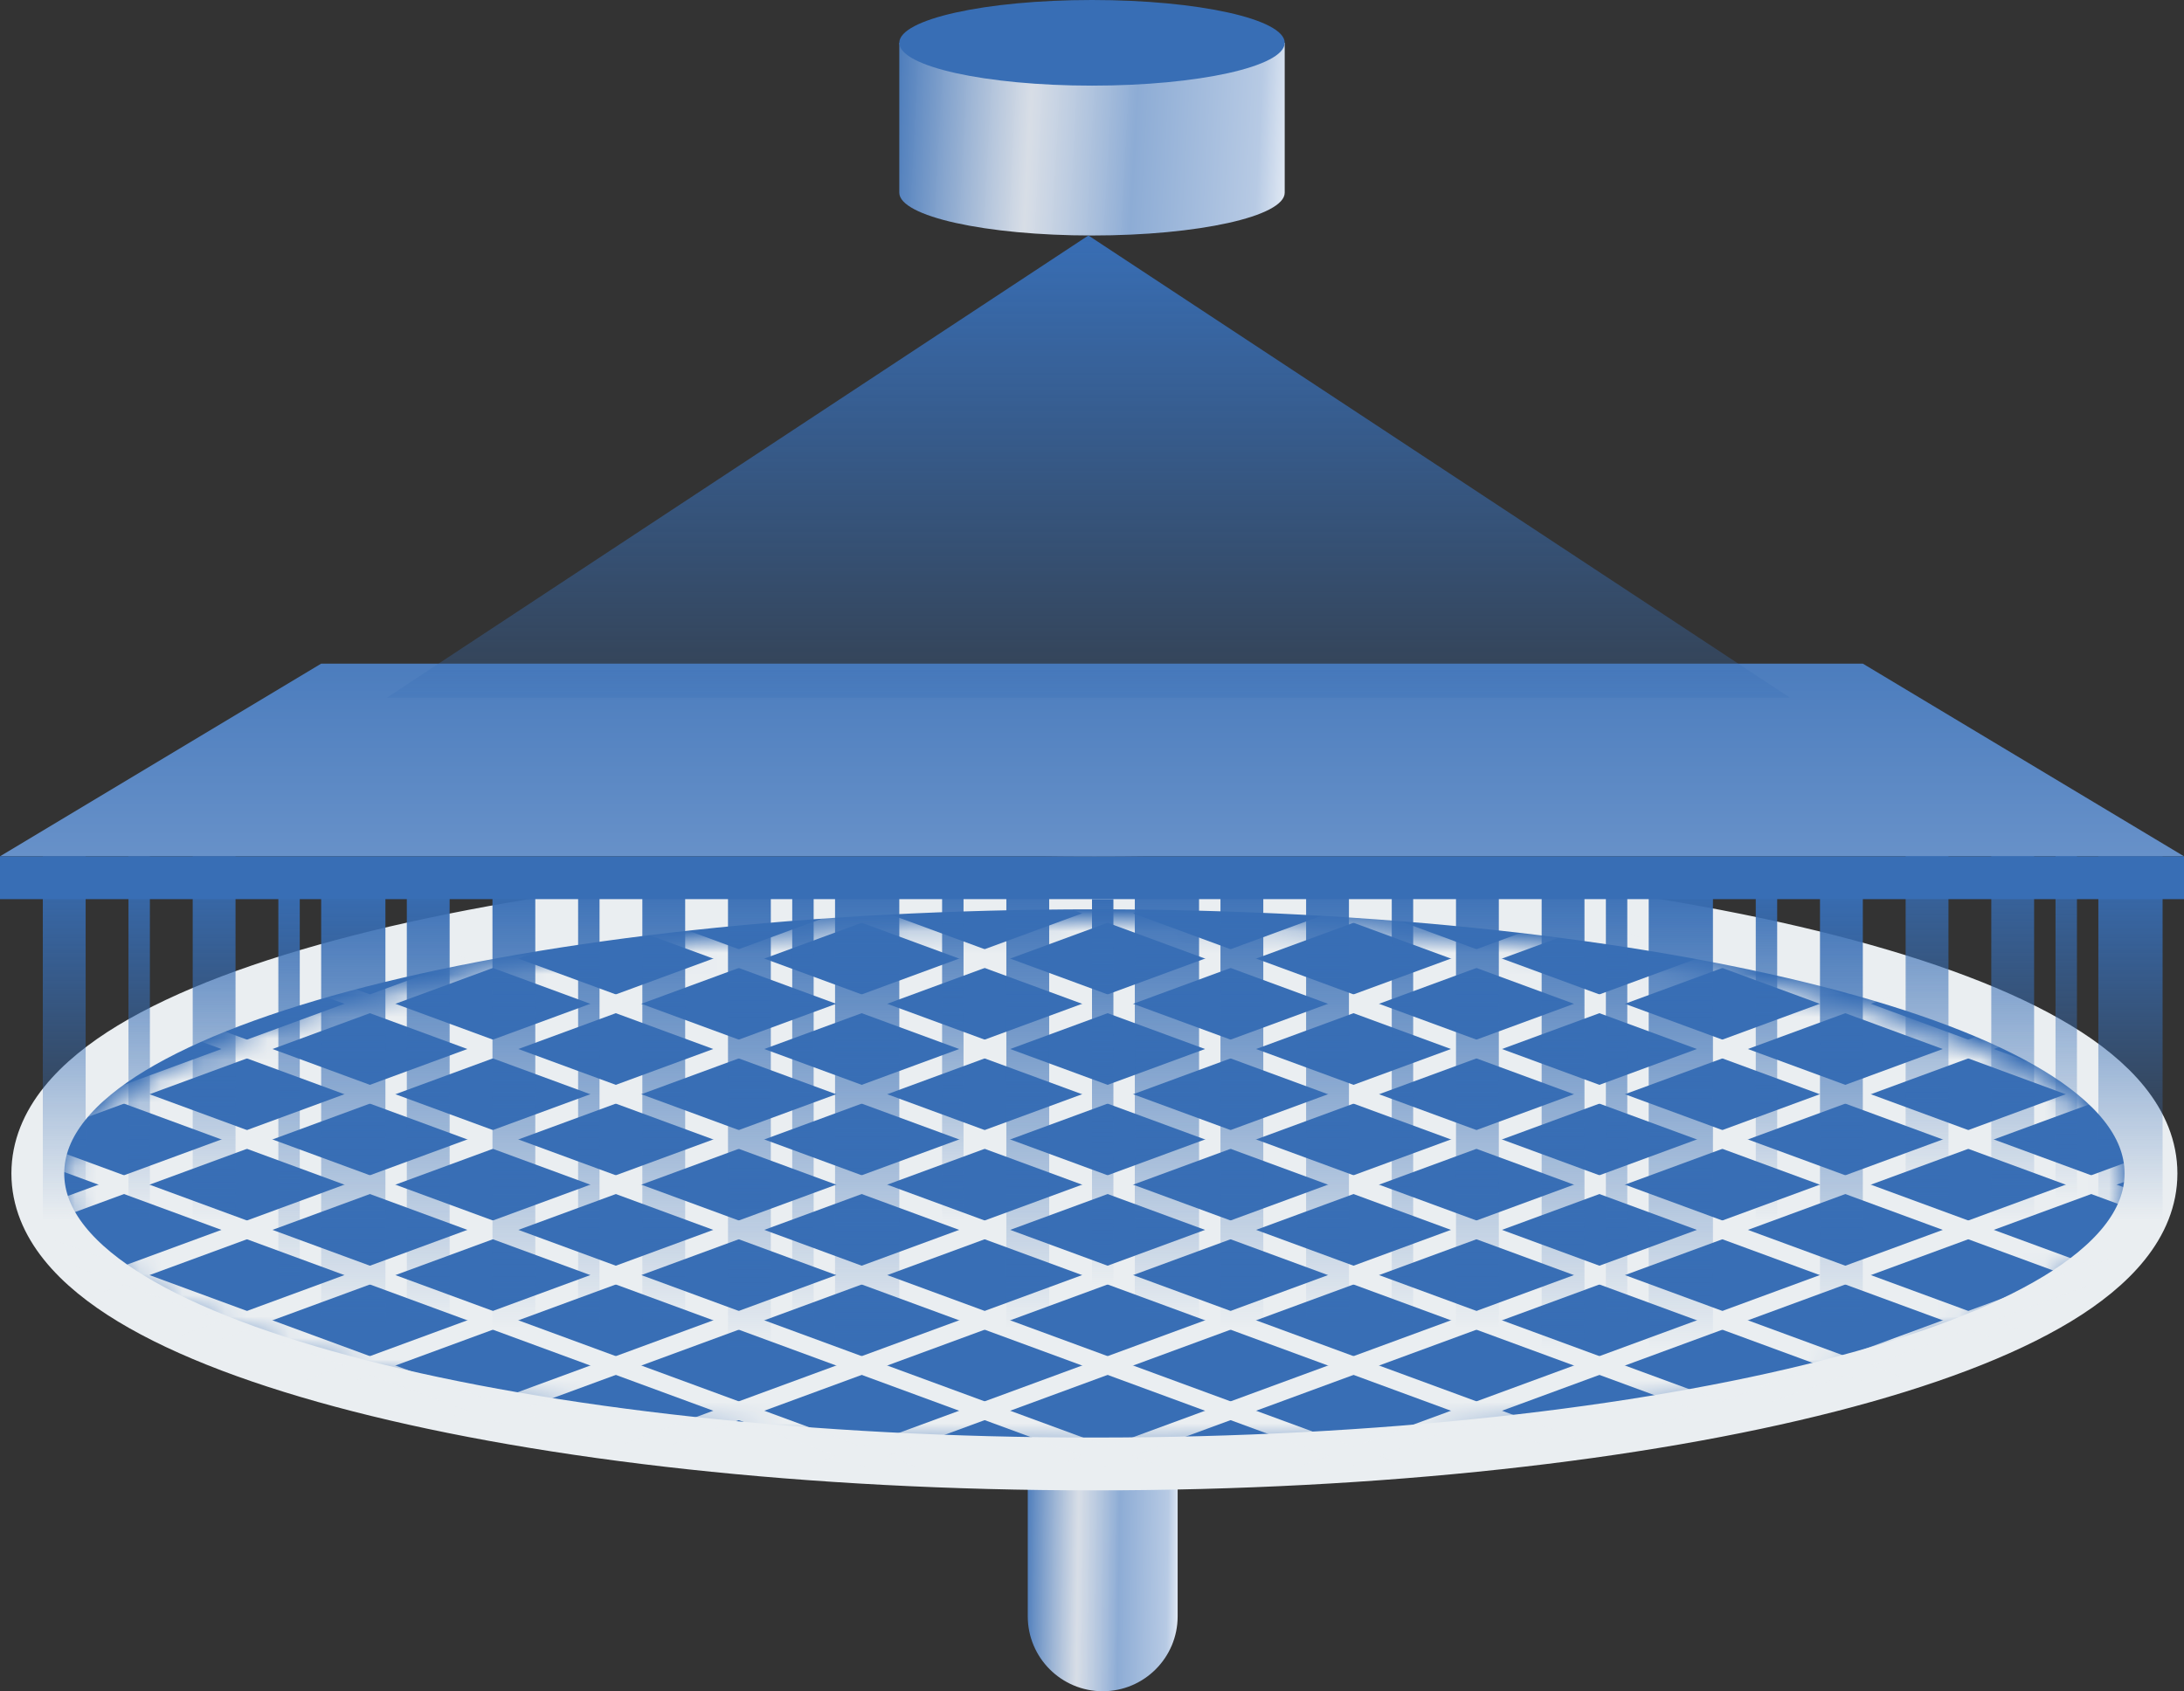
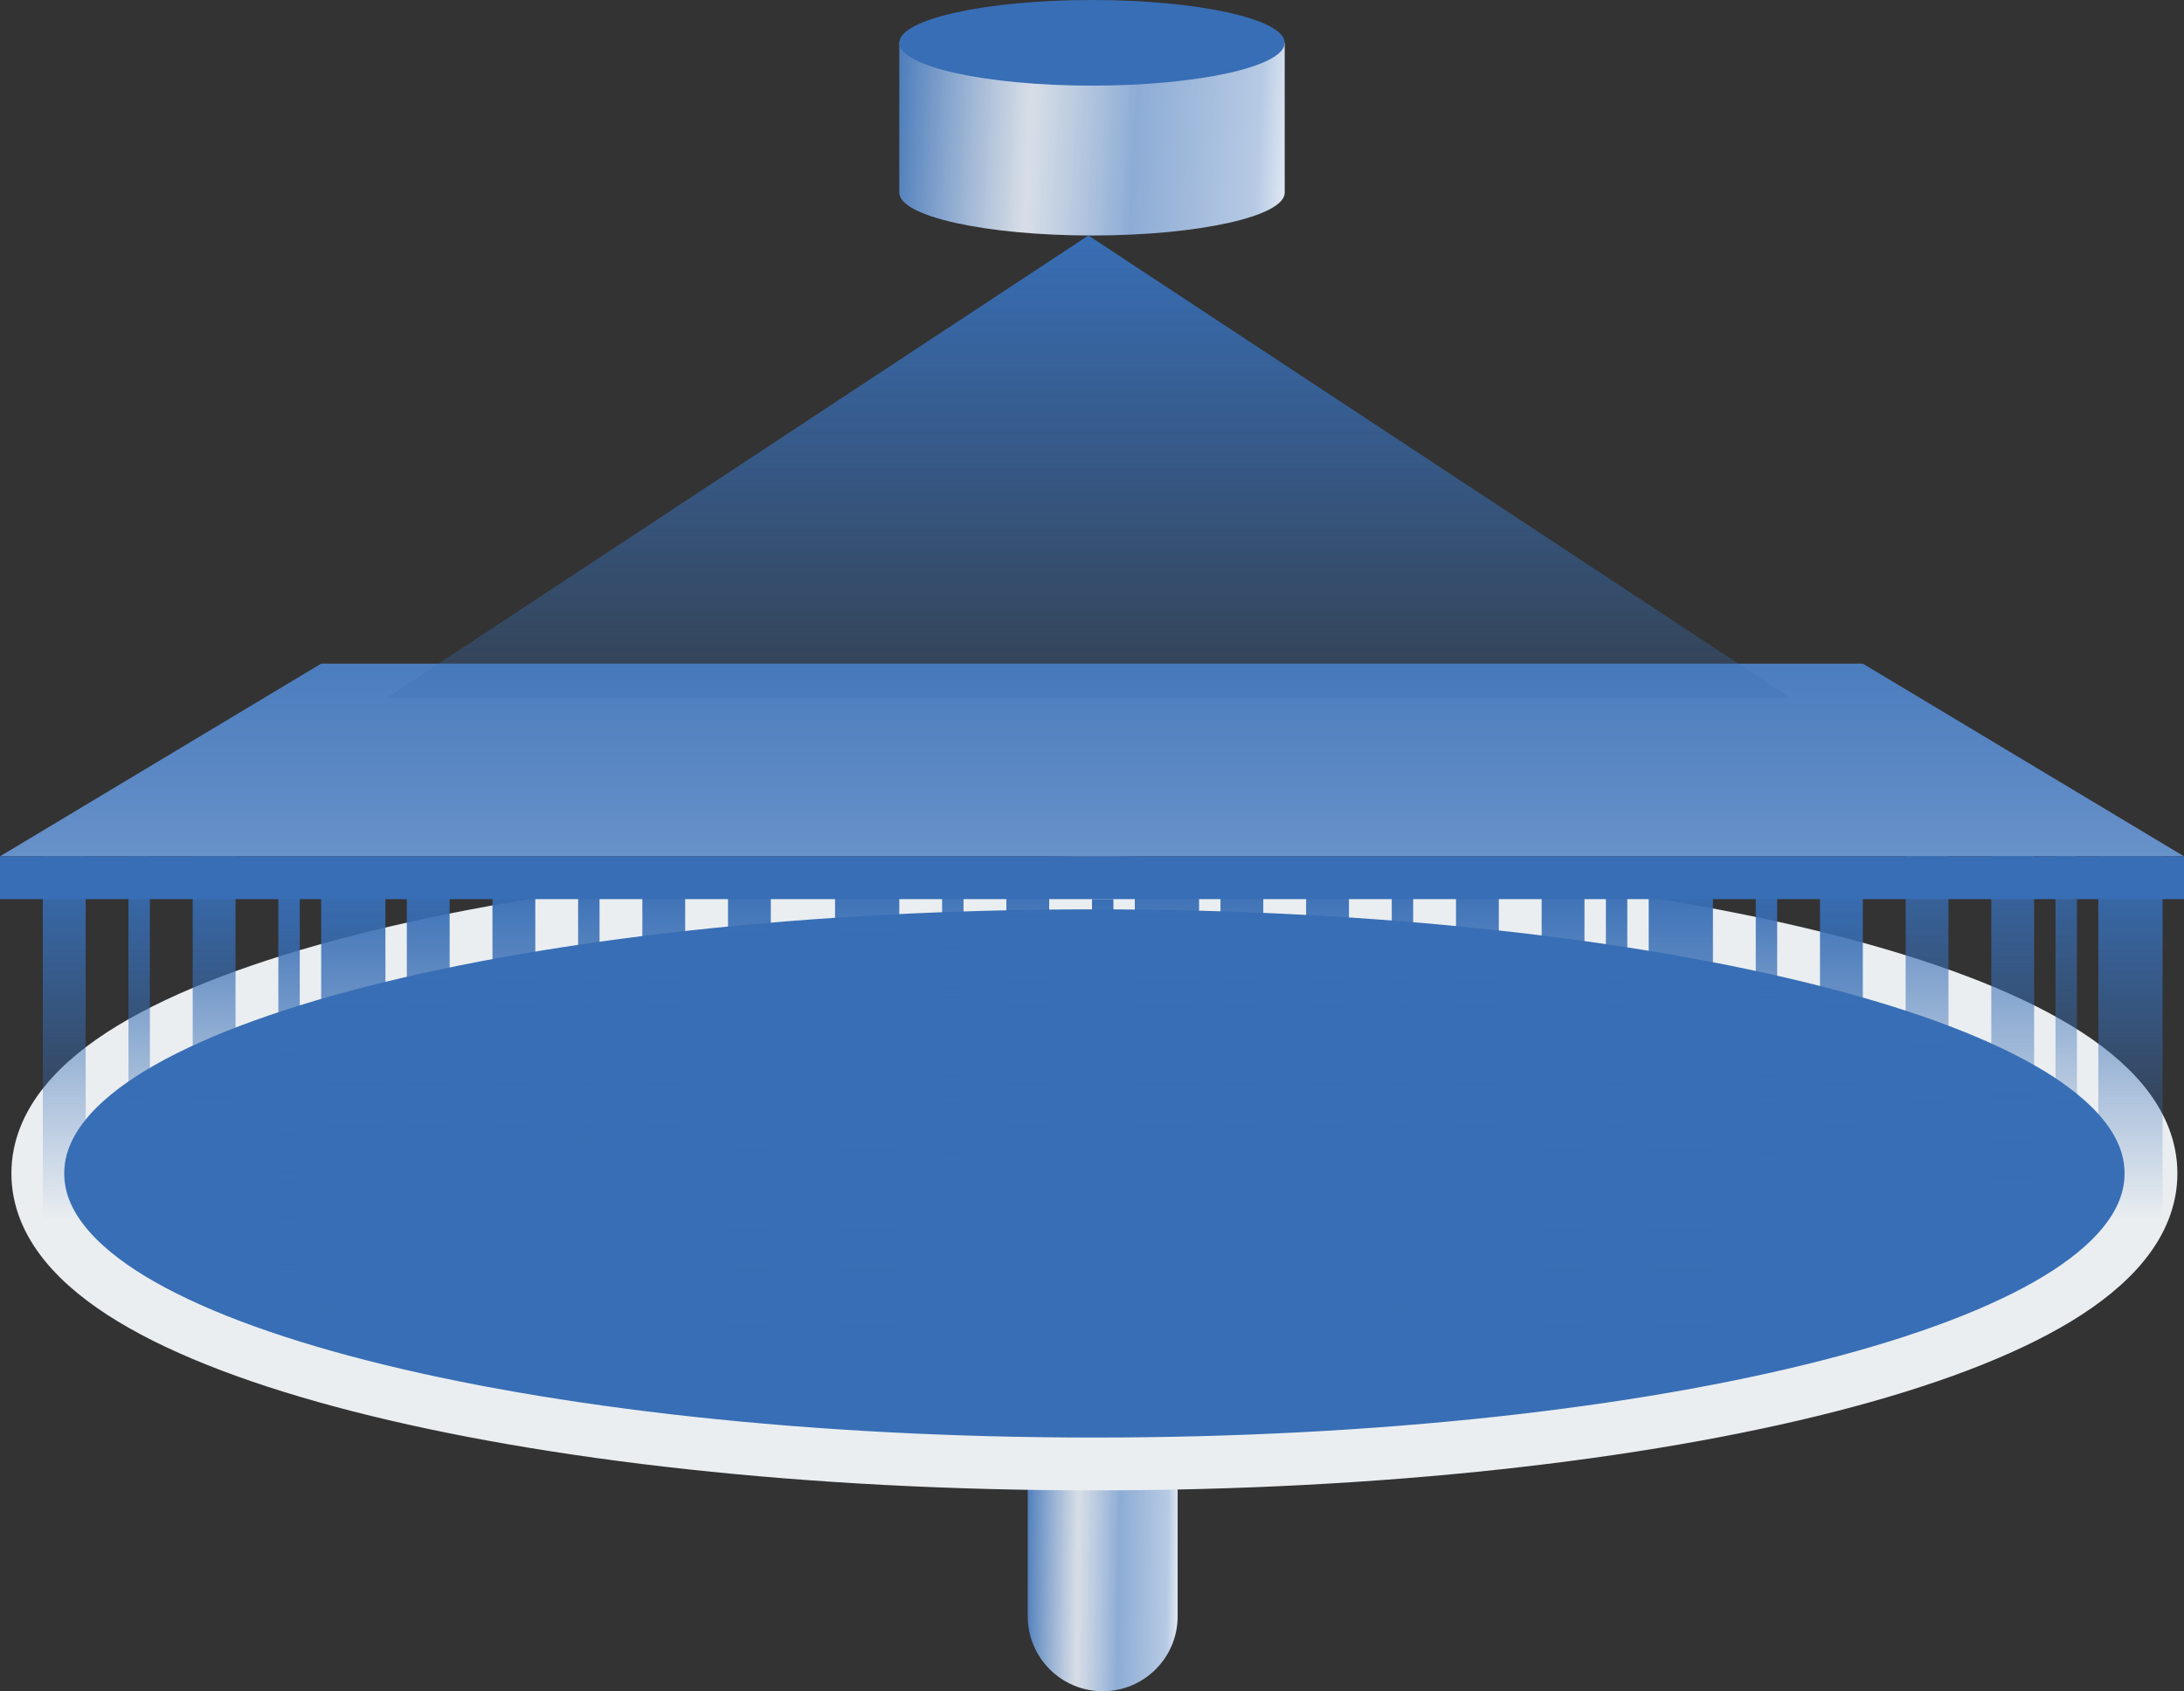
<svg xmlns="http://www.w3.org/2000/svg" width="102" height="79" viewBox="0 0 102 79" fill="none">
  <rect x="0" y="0" width="102" height="79" fill="#333333" stroke="none" />
  <path d="M48 65H55V75.5C55 77.433 53.433 79 51.5 79C49.567 79 48 77.433 48 75.5V65Z" fill="url(#paint0_linear_2702_124)" />
  <path d="M51.112 68.383C64.47 68.383 76.606 66.996 85.439 64.731C89.846 63.601 93.501 62.235 96.083 60.67C98.591 59.149 100.458 57.206 100.458 54.813C100.458 52.42 98.591 50.477 96.083 48.956C93.501 47.391 89.846 46.025 85.439 44.895C76.606 42.63 64.47 41.243 51.112 41.243C37.754 41.243 25.618 42.63 16.785 44.895C12.378 46.025 8.724 47.391 6.141 48.956C3.633 50.477 1.766 52.42 1.766 54.813C1.766 57.206 3.633 59.149 6.141 60.67C8.724 62.235 12.378 63.601 16.785 64.731C25.618 66.996 37.754 68.383 51.112 68.383Z" fill="#386EB5" stroke="#EAEEF1" stroke-width="2.467" />
  <mask id="mask0_2702_124" style="mask-type:alpha" maskUnits="userSpaceOnUse" x="3" y="43" width="97" height="25">
-     <path d="M99.224 55.336C99.224 62.15 77.684 67.673 51.112 67.673C24.541 67.673 3 62.15 3 55.336C3 48.523 24.541 43 51.112 43C77.684 43 99.224 48.523 99.224 55.336Z" fill="#4FC1BF" />
-   </mask>
+     </mask>
  <g mask="url(#mask0_2702_124)">
    <path fill-rule="evenodd" clip-rule="evenodd" d="M57.139 32.226C57.218 32.44 57.108 32.676 56.895 32.754L-67.999 78.692C-68.212 78.771 -68.448 78.661 -68.526 78.448C-68.605 78.235 -68.496 77.999 -68.282 77.92L56.611 31.982C56.824 31.904 57.061 32.013 57.139 32.226Z" fill="#EAEEF1" />
    <path fill-rule="evenodd" clip-rule="evenodd" d="M68.624 32.226C68.702 32.44 68.593 32.676 68.379 32.754L-56.514 78.692C-56.727 78.771 -56.964 78.661 -57.042 78.448C-57.12 78.235 -57.011 77.999 -56.798 77.92L68.096 31.982C68.309 31.904 68.545 32.013 68.624 32.226Z" fill="#EAEEF1" />
    <path fill-rule="evenodd" clip-rule="evenodd" d="M80.108 32.226C80.186 32.44 80.077 32.676 79.864 32.754L-45.03 78.692C-45.243 78.771 -45.479 78.661 -45.558 78.448C-45.636 78.235 -45.527 77.999 -45.314 77.92L79.58 31.982C79.793 31.904 80.029 32.013 80.108 32.226Z" fill="#EAEEF1" />
    <path fill-rule="evenodd" clip-rule="evenodd" d="M91.593 32.226C91.672 32.44 91.562 32.676 91.349 32.754L-33.544 78.692C-33.758 78.771 -33.994 78.661 -34.072 78.448C-34.151 78.235 -34.041 77.999 -33.828 77.92L91.065 31.982C91.278 31.904 91.515 32.013 91.593 32.226Z" fill="#EAEEF1" />
    <path fill-rule="evenodd" clip-rule="evenodd" d="M103.077 32.226C103.155 32.44 103.046 32.676 102.833 32.754L-22.061 78.692C-22.274 78.771 -22.511 78.661 -22.589 78.448C-22.667 78.235 -22.558 77.999 -22.345 77.92L102.549 31.982C102.762 31.904 102.998 32.013 103.077 32.226Z" fill="#EAEEF1" />
    <path fill-rule="evenodd" clip-rule="evenodd" d="M114.562 32.226C114.64 32.44 114.531 32.676 114.318 32.754L-10.576 78.692C-10.789 78.771 -11.025 78.661 -11.104 78.448C-11.182 78.235 -11.073 77.999 -10.86 77.92L114.034 31.982C114.247 31.904 114.484 32.013 114.562 32.226Z" fill="#EAEEF1" />
    <path fill-rule="evenodd" clip-rule="evenodd" d="M126.045 32.226C126.124 32.44 126.015 32.676 125.801 32.754L0.908 78.692C0.695 78.771 0.458 78.661 0.38 78.448C0.301 78.235 0.411 77.999 0.624 77.92L125.517 31.982C125.731 31.904 125.967 32.013 126.045 32.226Z" fill="#EAEEF1" />
    <path fill-rule="evenodd" clip-rule="evenodd" d="M137.53 32.226C137.608 32.44 137.499 32.676 137.286 32.754L12.392 78.692C12.179 78.771 11.943 78.661 11.864 78.448C11.786 78.235 11.895 77.999 12.108 77.92L137.002 31.982C137.215 31.904 137.451 32.013 137.53 32.226Z" fill="#EAEEF1" />
    <path fill-rule="evenodd" clip-rule="evenodd" d="M149.015 32.226C149.093 32.44 148.984 32.676 148.771 32.754L23.878 78.692C23.664 78.771 23.428 78.661 23.35 78.448C23.271 78.235 23.38 77.999 23.594 77.92L148.487 31.982C148.7 31.904 148.937 32.013 149.015 32.226Z" fill="#EAEEF1" />
    <path fill-rule="evenodd" clip-rule="evenodd" d="M160.499 32.226C160.578 32.44 160.469 32.676 160.255 32.754L35.362 78.692C35.149 78.771 34.912 78.661 34.834 78.448C34.756 78.235 34.865 77.999 35.078 77.92L159.972 31.982C160.185 31.904 160.421 32.013 160.499 32.226Z" fill="#EAEEF1" />
    <path fill-rule="evenodd" clip-rule="evenodd" d="M171.984 32.226C172.062 32.44 171.953 32.676 171.74 32.754L46.846 78.692C46.633 78.771 46.397 78.661 46.318 78.448C46.24 78.235 46.349 77.999 46.562 77.92L171.456 31.982C171.669 31.904 171.905 32.013 171.984 32.226Z" fill="#EAEEF1" />
    <path fill-rule="evenodd" clip-rule="evenodd" d="M46.318 32.226C46.239 32.44 46.349 32.676 46.562 32.754L171.456 78.692C171.669 78.771 171.905 78.661 171.983 78.448C172.062 78.235 171.953 77.999 171.739 77.92L46.846 31.982C46.633 31.904 46.396 32.013 46.318 32.226Z" fill="#EAEEF1" />
    <path fill-rule="evenodd" clip-rule="evenodd" d="M34.834 32.226C34.755 32.44 34.864 32.676 35.078 32.754L159.971 78.692C160.184 78.771 160.421 78.661 160.499 78.448C160.577 78.235 160.468 77.999 160.255 77.92L35.361 31.982C35.148 31.904 34.912 32.013 34.834 32.226Z" fill="#EAEEF1" />
    <path fill-rule="evenodd" clip-rule="evenodd" d="M23.349 32.226C23.271 32.44 23.38 32.676 23.593 32.754L148.487 78.692C148.7 78.771 148.936 78.661 149.015 78.448C149.093 78.235 148.984 77.999 148.771 77.92L23.877 31.982C23.664 31.904 23.428 32.013 23.349 32.226Z" fill="#EAEEF1" />
    <path fill-rule="evenodd" clip-rule="evenodd" d="M11.865 32.226C11.786 32.44 11.896 32.676 12.109 32.754L137.002 78.692C137.216 78.771 137.452 78.661 137.53 78.448C137.609 78.235 137.499 77.999 137.286 77.92L12.393 31.982C12.18 31.904 11.943 32.013 11.865 32.226Z" fill="#EAEEF1" />
    <path fill-rule="evenodd" clip-rule="evenodd" d="M0.38 32.226C0.302 32.44 0.411 32.676 0.624 32.754L125.518 78.692C125.731 78.771 125.967 78.661 126.046 78.448C126.124 78.235 126.015 77.999 125.802 77.92L0.908 31.982C0.695 31.904 0.459 32.013 0.38 32.226Z" fill="#EAEEF1" />
    <path fill-rule="evenodd" clip-rule="evenodd" d="M-11.104 32.226C-11.182 32.44 -11.073 32.676 -10.86 32.754L114.034 78.692C114.247 78.771 114.483 78.661 114.562 78.448C114.64 78.235 114.531 77.999 114.318 77.92L-10.576 31.982C-10.789 31.904 -11.026 32.013 -11.104 32.226Z" fill="#EAEEF1" />
    <path fill-rule="evenodd" clip-rule="evenodd" d="M-22.588 32.226C-22.667 32.44 -22.558 32.676 -22.344 32.754L102.549 78.692C102.762 78.771 102.999 78.661 103.077 78.448C103.156 78.235 103.046 77.999 102.833 77.92L-22.06 31.982C-22.274 31.904 -22.51 32.013 -22.588 32.226Z" fill="#EAEEF1" />
    <path fill-rule="evenodd" clip-rule="evenodd" d="M-34.073 32.226C-34.151 32.44 -34.042 32.676 -33.829 32.754L91.065 78.692C91.278 78.771 91.514 78.661 91.593 78.448C91.671 78.235 91.562 77.999 91.349 77.92L-33.545 31.982C-33.758 31.904 -33.994 32.013 -34.073 32.226Z" fill="#EAEEF1" />
    <path fill-rule="evenodd" clip-rule="evenodd" d="M-45.557 32.226C-45.636 32.44 -45.526 32.676 -45.313 32.754L79.581 78.692C79.794 78.771 80.03 78.661 80.108 78.448C80.187 78.235 80.078 77.999 79.864 77.92L-45.029 31.982C-45.242 31.904 -45.479 32.013 -45.557 32.226Z" fill="#EAEEF1" />
    <path fill-rule="evenodd" clip-rule="evenodd" d="M-57.041 32.226C-57.12 32.44 -57.011 32.676 -56.797 32.754L68.096 78.692C68.309 78.771 68.546 78.661 68.624 78.448C68.702 78.235 68.593 77.999 68.38 77.92L-56.514 31.982C-56.727 31.904 -56.963 32.013 -57.041 32.226Z" fill="#EAEEF1" />
    <path fill-rule="evenodd" clip-rule="evenodd" d="M-68.527 32.226C-68.605 32.44 -68.496 32.676 -68.283 32.754L56.611 78.692C56.824 78.771 57.06 78.661 57.139 78.448C57.217 78.235 57.108 77.999 56.895 77.92L-67.999 31.982C-68.212 31.904 -68.448 32.013 -68.527 32.226Z" fill="#EAEEF1" />
  </g>
  <rect x="15" y="41" width="3" height="21" fill="url(#paint1_linear_2702_124)" />
  <rect x="53" y="41" width="3" height="21" fill="url(#paint2_linear_2702_124)" />
  <rect x="19" y="41" width="2" height="21" fill="url(#paint3_linear_2702_124)" />
  <rect x="57" y="41" width="2" height="21" fill="url(#paint4_linear_2702_124)" />
  <rect x="13" y="41" width="1" height="19" fill="url(#paint5_linear_2702_124)" />
  <rect x="51" y="42" width="1" height="18" fill="url(#paint6_linear_2702_124)" />
  <rect x="27" y="41" width="1" height="21" fill="url(#paint7_linear_2702_124)" />
  <rect x="6" y="40" width="1" height="17" fill="url(#paint8_linear_2702_124)" />
  <rect x="65" y="41" width="1" height="21" fill="url(#paint9_linear_2702_124)" />
-   <rect x="37" y="41" width="1" height="21" fill="url(#paint10_linear_2702_124)" />
  <rect x="75" y="41" width="1" height="21" fill="url(#paint11_linear_2702_124)" />
  <rect x="96" y="38" width="1" height="18" fill="url(#paint12_linear_2702_124)" />
  <rect x="44" y="41" width="1" height="16" fill="url(#paint13_linear_2702_124)" />
  <rect x="82" y="41" width="1" height="16" fill="url(#paint14_linear_2702_124)" />
  <rect x="30" y="41" width="2" height="21" fill="url(#paint15_linear_2702_124)" />
  <rect x="9" y="40" width="2" height="17" fill="url(#paint16_linear_2702_124)" />
  <rect x="68" y="41" width="2" height="21" fill="url(#paint17_linear_2702_124)" />
  <rect x="89" y="38" width="2" height="18" fill="url(#paint18_linear_2702_124)" />
  <rect x="23" y="41" width="2" height="21" fill="url(#paint19_linear_2702_124)" />
  <rect x="2" y="40" width="2" height="17" fill="url(#paint20_linear_2702_124)" />
  <rect x="61" y="41" width="2" height="21" fill="url(#paint21_linear_2702_124)" />
  <rect x="34" y="41" width="2" height="22" fill="url(#paint22_linear_2702_124)" />
  <rect x="72" y="41" width="2" height="22" fill="url(#paint23_linear_2702_124)" />
  <rect x="93" y="38" width="2" height="19" fill="url(#paint24_linear_2702_124)" />
  <rect x="39" y="41" width="3" height="22" fill="url(#paint25_linear_2702_124)" />
  <rect x="77" y="41" width="3" height="22" fill="url(#paint26_linear_2702_124)" />
  <rect x="98" y="40" width="3" height="17" fill="url(#paint27_linear_2702_124)" />
  <rect x="47" y="41" width="2" height="21" fill="url(#paint28_linear_2702_124)" />
  <rect x="85" y="41" width="2" height="21" fill="url(#paint29_linear_2702_124)" />
  <path d="M60 2H42V9C42 10.105 46.029 11 51 11C55.971 11 60 10.105 60 9V2Z" fill="url(#paint30_linear_2702_124)" />
  <ellipse cx="51" cy="2" rx="9" ry="2" fill="#386EB5" />
  <path d="M15 31H87L102 40H0L15 31Z" fill="url(#paint31_linear_2702_124)" />
  <path d="M50.832 11L83.595 32.589H18.069L50.832 11Z" fill="url(#paint32_linear_2702_124)" />
  <rect y="40" width="102" height="2" fill="#386EB5" />
  <defs>
    <linearGradient id="paint0_linear_2702_124" x1="47.611" y1="70.444" x2="58.529" y2="70.591" gradientUnits="userSpaceOnUse">
      <stop stop-color="#386EB5" />
      <stop offset="0.253" stop-color="#EEF5FF" stop-opacity="0.88" />
      <stop offset="0.429" stop-color="#8DACD5" />
      <stop offset="0.636" stop-color="#B7CAE4" />
      <stop offset="0.72" stop-color="white" />
    </linearGradient>
    <linearGradient id="paint1_linear_2702_124" x1="16.5" y1="41" x2="16.5" y2="62" gradientUnits="userSpaceOnUse">
      <stop stop-color="#386EB5" />
      <stop offset="1" stop-color="#386EB5" stop-opacity="0" />
    </linearGradient>
    <linearGradient id="paint2_linear_2702_124" x1="54.5" y1="41" x2="54.5" y2="62" gradientUnits="userSpaceOnUse">
      <stop stop-color="#386EB5" />
      <stop offset="1" stop-color="#386EB5" stop-opacity="0" />
    </linearGradient>
    <linearGradient id="paint3_linear_2702_124" x1="20" y1="41" x2="20" y2="62" gradientUnits="userSpaceOnUse">
      <stop stop-color="#386EB5" />
      <stop offset="1" stop-color="#386EB5" stop-opacity="0" />
    </linearGradient>
    <linearGradient id="paint4_linear_2702_124" x1="58" y1="41" x2="58" y2="62" gradientUnits="userSpaceOnUse">
      <stop stop-color="#386EB5" />
      <stop offset="1" stop-color="#386EB5" stop-opacity="0" />
    </linearGradient>
    <linearGradient id="paint5_linear_2702_124" x1="13.5" y1="41" x2="13.5" y2="60" gradientUnits="userSpaceOnUse">
      <stop stop-color="#386EB5" />
      <stop offset="1" stop-color="#386EB5" stop-opacity="0" />
    </linearGradient>
    <linearGradient id="paint6_linear_2702_124" x1="51.5" y1="42" x2="51.5" y2="60" gradientUnits="userSpaceOnUse">
      <stop stop-color="#386EB5" />
      <stop offset="1" stop-color="#386EB5" stop-opacity="0" />
    </linearGradient>
    <linearGradient id="paint7_linear_2702_124" x1="27.5" y1="41" x2="27.5" y2="62" gradientUnits="userSpaceOnUse">
      <stop stop-color="#386EB5" />
      <stop offset="1" stop-color="#386EB5" stop-opacity="0" />
    </linearGradient>
    <linearGradient id="paint8_linear_2702_124" x1="6.5" y1="40" x2="6.5" y2="57" gradientUnits="userSpaceOnUse">
      <stop stop-color="#386EB5" />
      <stop offset="1" stop-color="#386EB5" stop-opacity="0" />
    </linearGradient>
    <linearGradient id="paint9_linear_2702_124" x1="65.5" y1="41" x2="65.5" y2="62" gradientUnits="userSpaceOnUse">
      <stop stop-color="#386EB5" />
      <stop offset="1" stop-color="#386EB5" stop-opacity="0" />
    </linearGradient>
    <linearGradient id="paint10_linear_2702_124" x1="37.5" y1="41" x2="37.5" y2="62" gradientUnits="userSpaceOnUse">
      <stop stop-color="#386EB5" />
      <stop offset="1" stop-color="#386EB5" stop-opacity="0" />
    </linearGradient>
    <linearGradient id="paint11_linear_2702_124" x1="75.5" y1="41" x2="75.5" y2="62" gradientUnits="userSpaceOnUse">
      <stop stop-color="#386EB5" />
      <stop offset="1" stop-color="#386EB5" stop-opacity="0" />
    </linearGradient>
    <linearGradient id="paint12_linear_2702_124" x1="96.5" y1="38" x2="96.5" y2="56" gradientUnits="userSpaceOnUse">
      <stop stop-color="#386EB5" />
      <stop offset="1" stop-color="#386EB5" stop-opacity="0" />
    </linearGradient>
    <linearGradient id="paint13_linear_2702_124" x1="44.5" y1="41" x2="44.5" y2="57" gradientUnits="userSpaceOnUse">
      <stop stop-color="#386EB5" />
      <stop offset="1" stop-color="#386EB5" stop-opacity="0" />
    </linearGradient>
    <linearGradient id="paint14_linear_2702_124" x1="82.5" y1="41" x2="82.5" y2="57" gradientUnits="userSpaceOnUse">
      <stop stop-color="#386EB5" />
      <stop offset="1" stop-color="#386EB5" stop-opacity="0" />
    </linearGradient>
    <linearGradient id="paint15_linear_2702_124" x1="31" y1="41" x2="31" y2="62" gradientUnits="userSpaceOnUse">
      <stop stop-color="#386EB5" />
      <stop offset="1" stop-color="#386EB5" stop-opacity="0" />
    </linearGradient>
    <linearGradient id="paint16_linear_2702_124" x1="10" y1="40" x2="10" y2="57" gradientUnits="userSpaceOnUse">
      <stop stop-color="#386EB5" />
      <stop offset="1" stop-color="#386EB5" stop-opacity="0" />
    </linearGradient>
    <linearGradient id="paint17_linear_2702_124" x1="69" y1="41" x2="69" y2="62" gradientUnits="userSpaceOnUse">
      <stop stop-color="#386EB5" />
      <stop offset="1" stop-color="#386EB5" stop-opacity="0" />
    </linearGradient>
    <linearGradient id="paint18_linear_2702_124" x1="90" y1="38" x2="90" y2="56" gradientUnits="userSpaceOnUse">
      <stop stop-color="#386EB5" />
      <stop offset="1" stop-color="#386EB5" stop-opacity="0" />
    </linearGradient>
    <linearGradient id="paint19_linear_2702_124" x1="24" y1="41" x2="24" y2="62" gradientUnits="userSpaceOnUse">
      <stop stop-color="#386EB5" />
      <stop offset="1" stop-color="#386EB5" stop-opacity="0" />
    </linearGradient>
    <linearGradient id="paint20_linear_2702_124" x1="3" y1="40" x2="3" y2="57" gradientUnits="userSpaceOnUse">
      <stop stop-color="#386EB5" />
      <stop offset="1" stop-color="#386EB5" stop-opacity="0" />
    </linearGradient>
    <linearGradient id="paint21_linear_2702_124" x1="62" y1="41" x2="62" y2="62" gradientUnits="userSpaceOnUse">
      <stop stop-color="#386EB5" />
      <stop offset="1" stop-color="#386EB5" stop-opacity="0" />
    </linearGradient>
    <linearGradient id="paint22_linear_2702_124" x1="35" y1="41" x2="35" y2="63" gradientUnits="userSpaceOnUse">
      <stop stop-color="#386EB5" />
      <stop offset="1" stop-color="#386EB5" stop-opacity="0" />
    </linearGradient>
    <linearGradient id="paint23_linear_2702_124" x1="73" y1="41" x2="73" y2="63" gradientUnits="userSpaceOnUse">
      <stop stop-color="#386EB5" />
      <stop offset="1" stop-color="#386EB5" stop-opacity="0" />
    </linearGradient>
    <linearGradient id="paint24_linear_2702_124" x1="94" y1="38" x2="94" y2="57" gradientUnits="userSpaceOnUse">
      <stop stop-color="#386EB5" />
      <stop offset="1" stop-color="#386EB5" stop-opacity="0" />
    </linearGradient>
    <linearGradient id="paint25_linear_2702_124" x1="40.5" y1="41" x2="40.5" y2="63" gradientUnits="userSpaceOnUse">
      <stop stop-color="#386EB5" />
      <stop offset="1" stop-color="#386EB5" stop-opacity="0" />
    </linearGradient>
    <linearGradient id="paint26_linear_2702_124" x1="78.5" y1="41" x2="78.5" y2="63" gradientUnits="userSpaceOnUse">
      <stop stop-color="#386EB5" />
      <stop offset="1" stop-color="#386EB5" stop-opacity="0" />
    </linearGradient>
    <linearGradient id="paint27_linear_2702_124" x1="99.5" y1="40" x2="99.5" y2="57" gradientUnits="userSpaceOnUse">
      <stop stop-color="#386EB5" />
      <stop offset="1" stop-color="#386EB5" stop-opacity="0" />
    </linearGradient>
    <linearGradient id="paint28_linear_2702_124" x1="48" y1="41" x2="48" y2="62" gradientUnits="userSpaceOnUse">
      <stop stop-color="#386EB5" />
      <stop offset="1" stop-color="#386EB5" stop-opacity="0" />
    </linearGradient>
    <linearGradient id="paint29_linear_2702_124" x1="86" y1="41" x2="86" y2="62" gradientUnits="userSpaceOnUse">
      <stop stop-color="#386EB5" />
      <stop offset="1" stop-color="#386EB5" stop-opacity="0" />
    </linearGradient>
    <linearGradient id="paint30_linear_2702_124" x1="41" y1="5.5" x2="69" y2="7" gradientUnits="userSpaceOnUse">
      <stop stop-color="#386EB5" />
      <stop offset="0.253" stop-color="#EEF5FF" stop-opacity="0.88" />
      <stop offset="0.429" stop-color="#8DACD5" />
      <stop offset="0.636" stop-color="#B7CAE4" />
      <stop offset="0.72" stop-color="white" />
    </linearGradient>
    <linearGradient id="paint31_linear_2702_124" x1="54" y1="44" x2="54" y2="24.5" gradientUnits="userSpaceOnUse">
      <stop stop-color="#739ACE" />
      <stop offset="1" stop-color="#386EB5" />
    </linearGradient>
    <linearGradient id="paint32_linear_2702_124" x1="50.832" y1="11" x2="50.832" y2="39.785" gradientUnits="userSpaceOnUse">
      <stop stop-color="#386EB5" />
      <stop offset="1" stop-color="#386EB5" stop-opacity="0" />
    </linearGradient>
  </defs>
</svg>